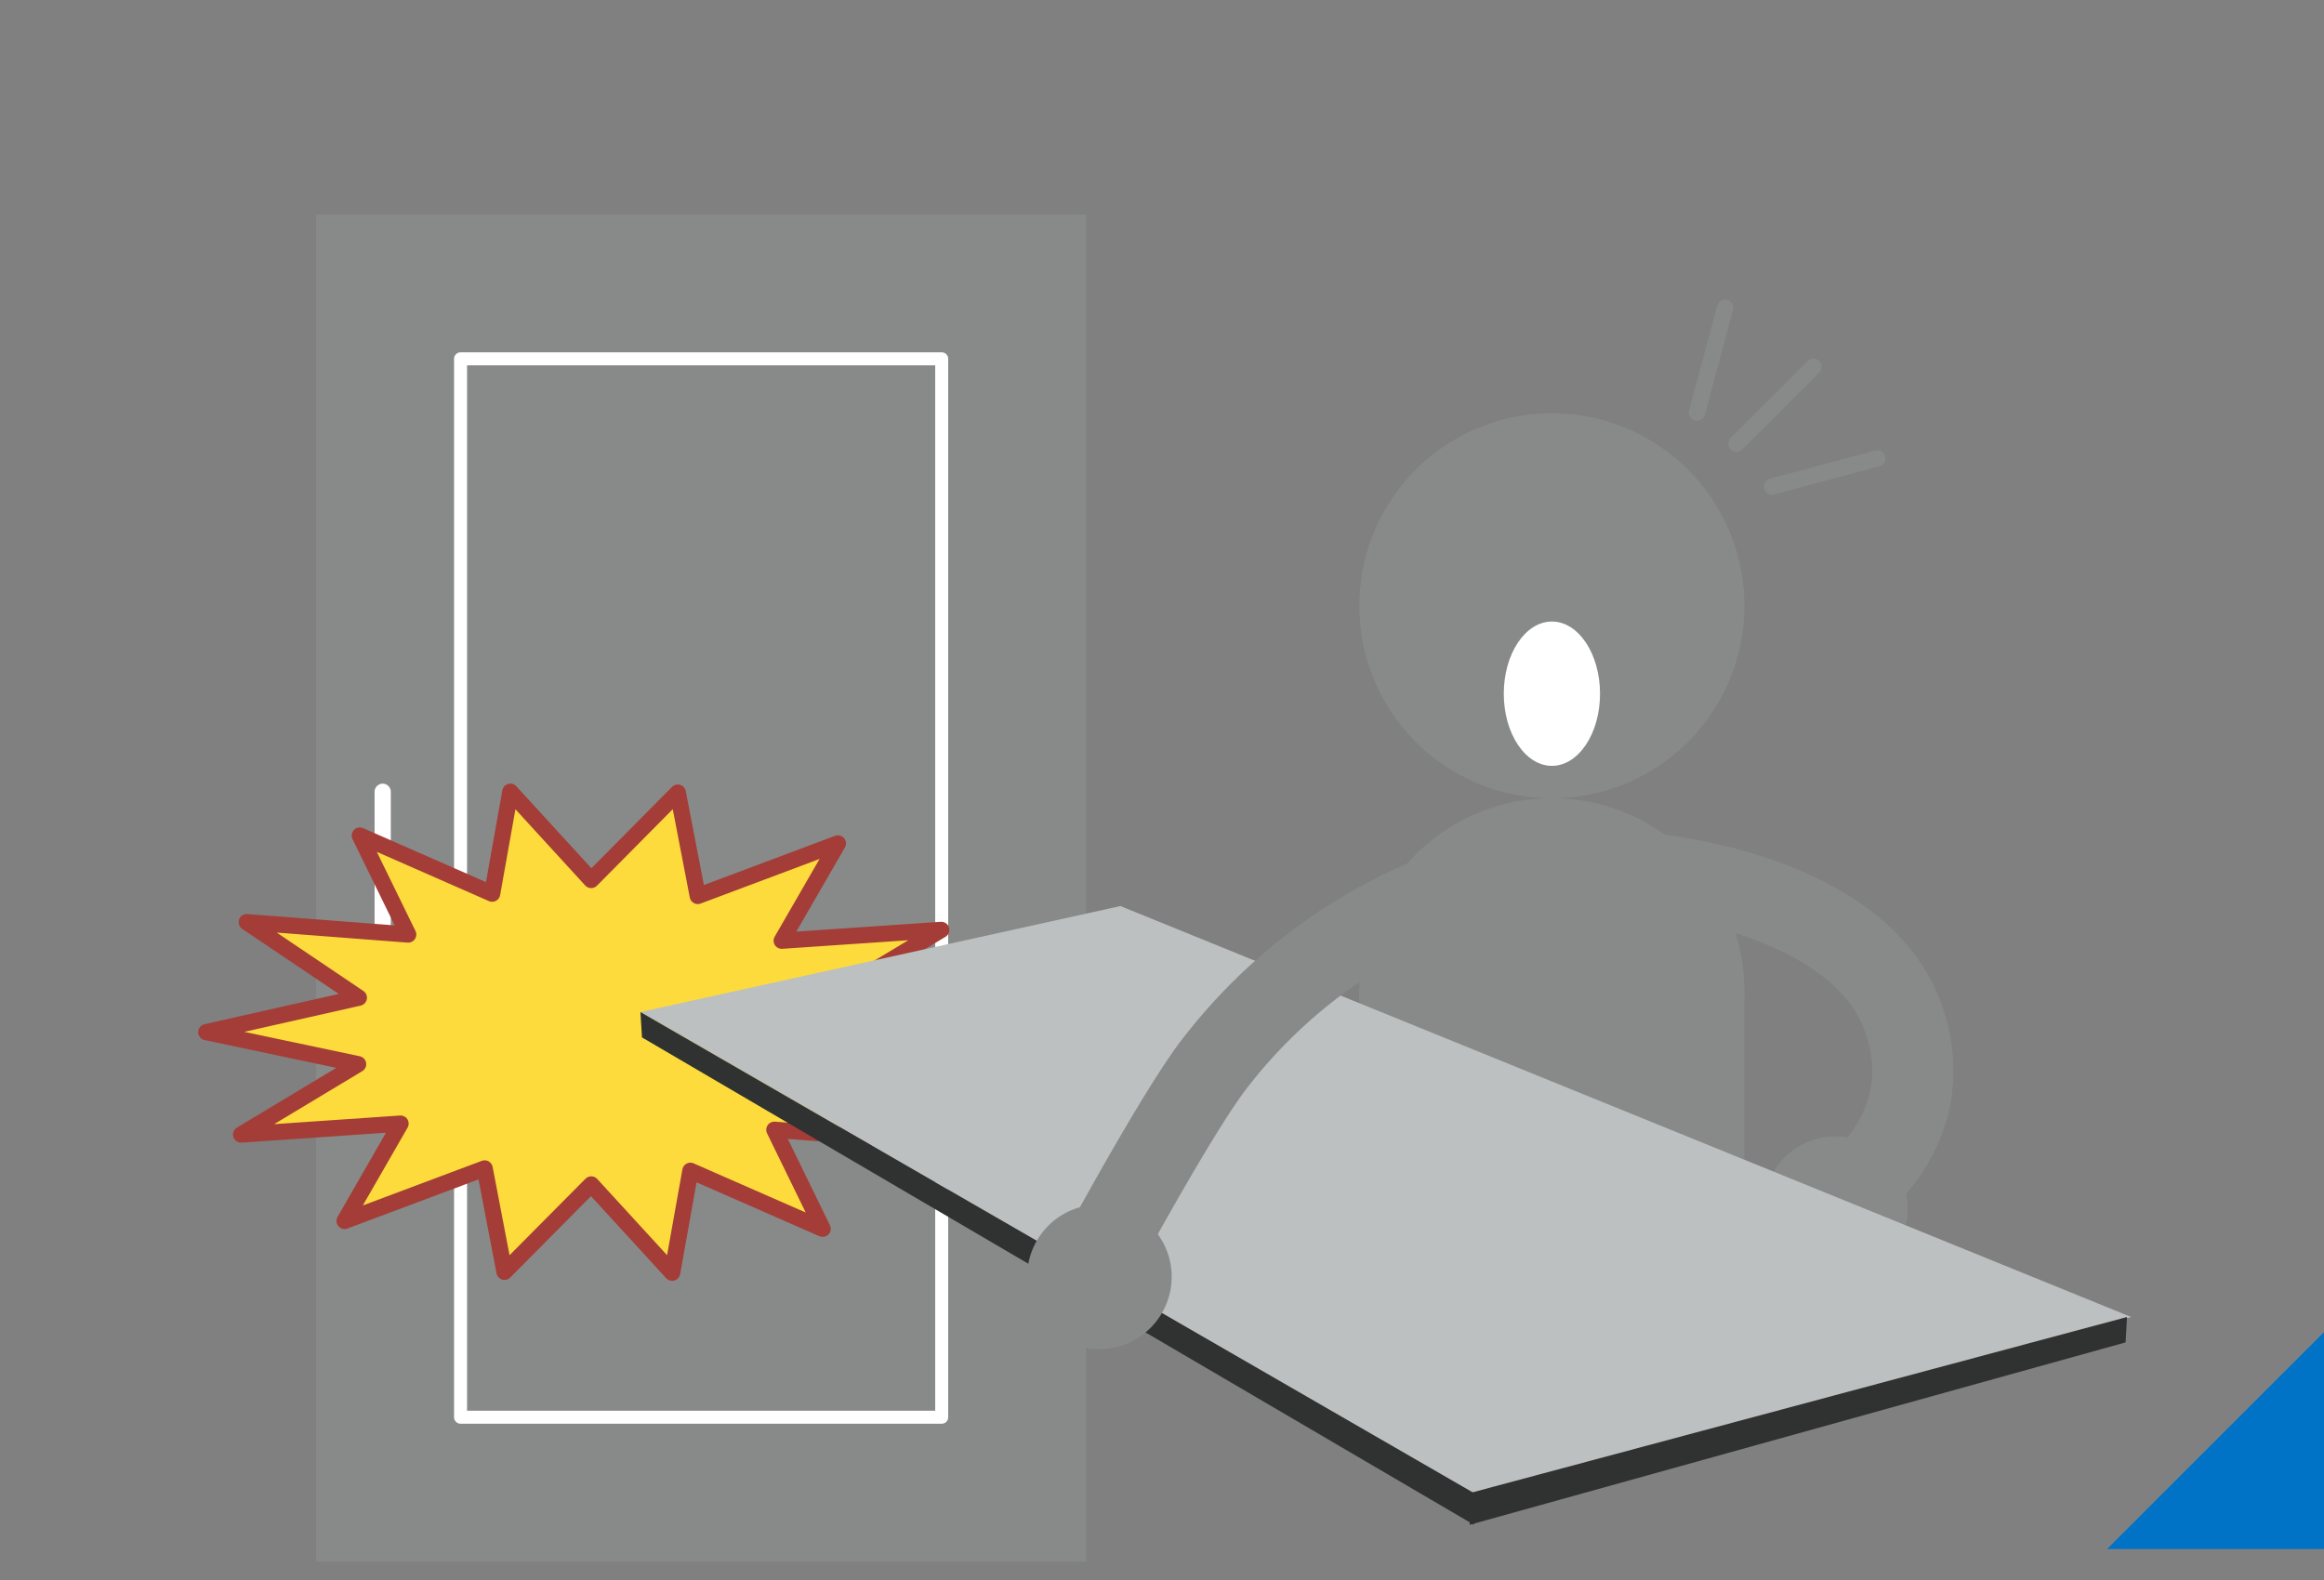
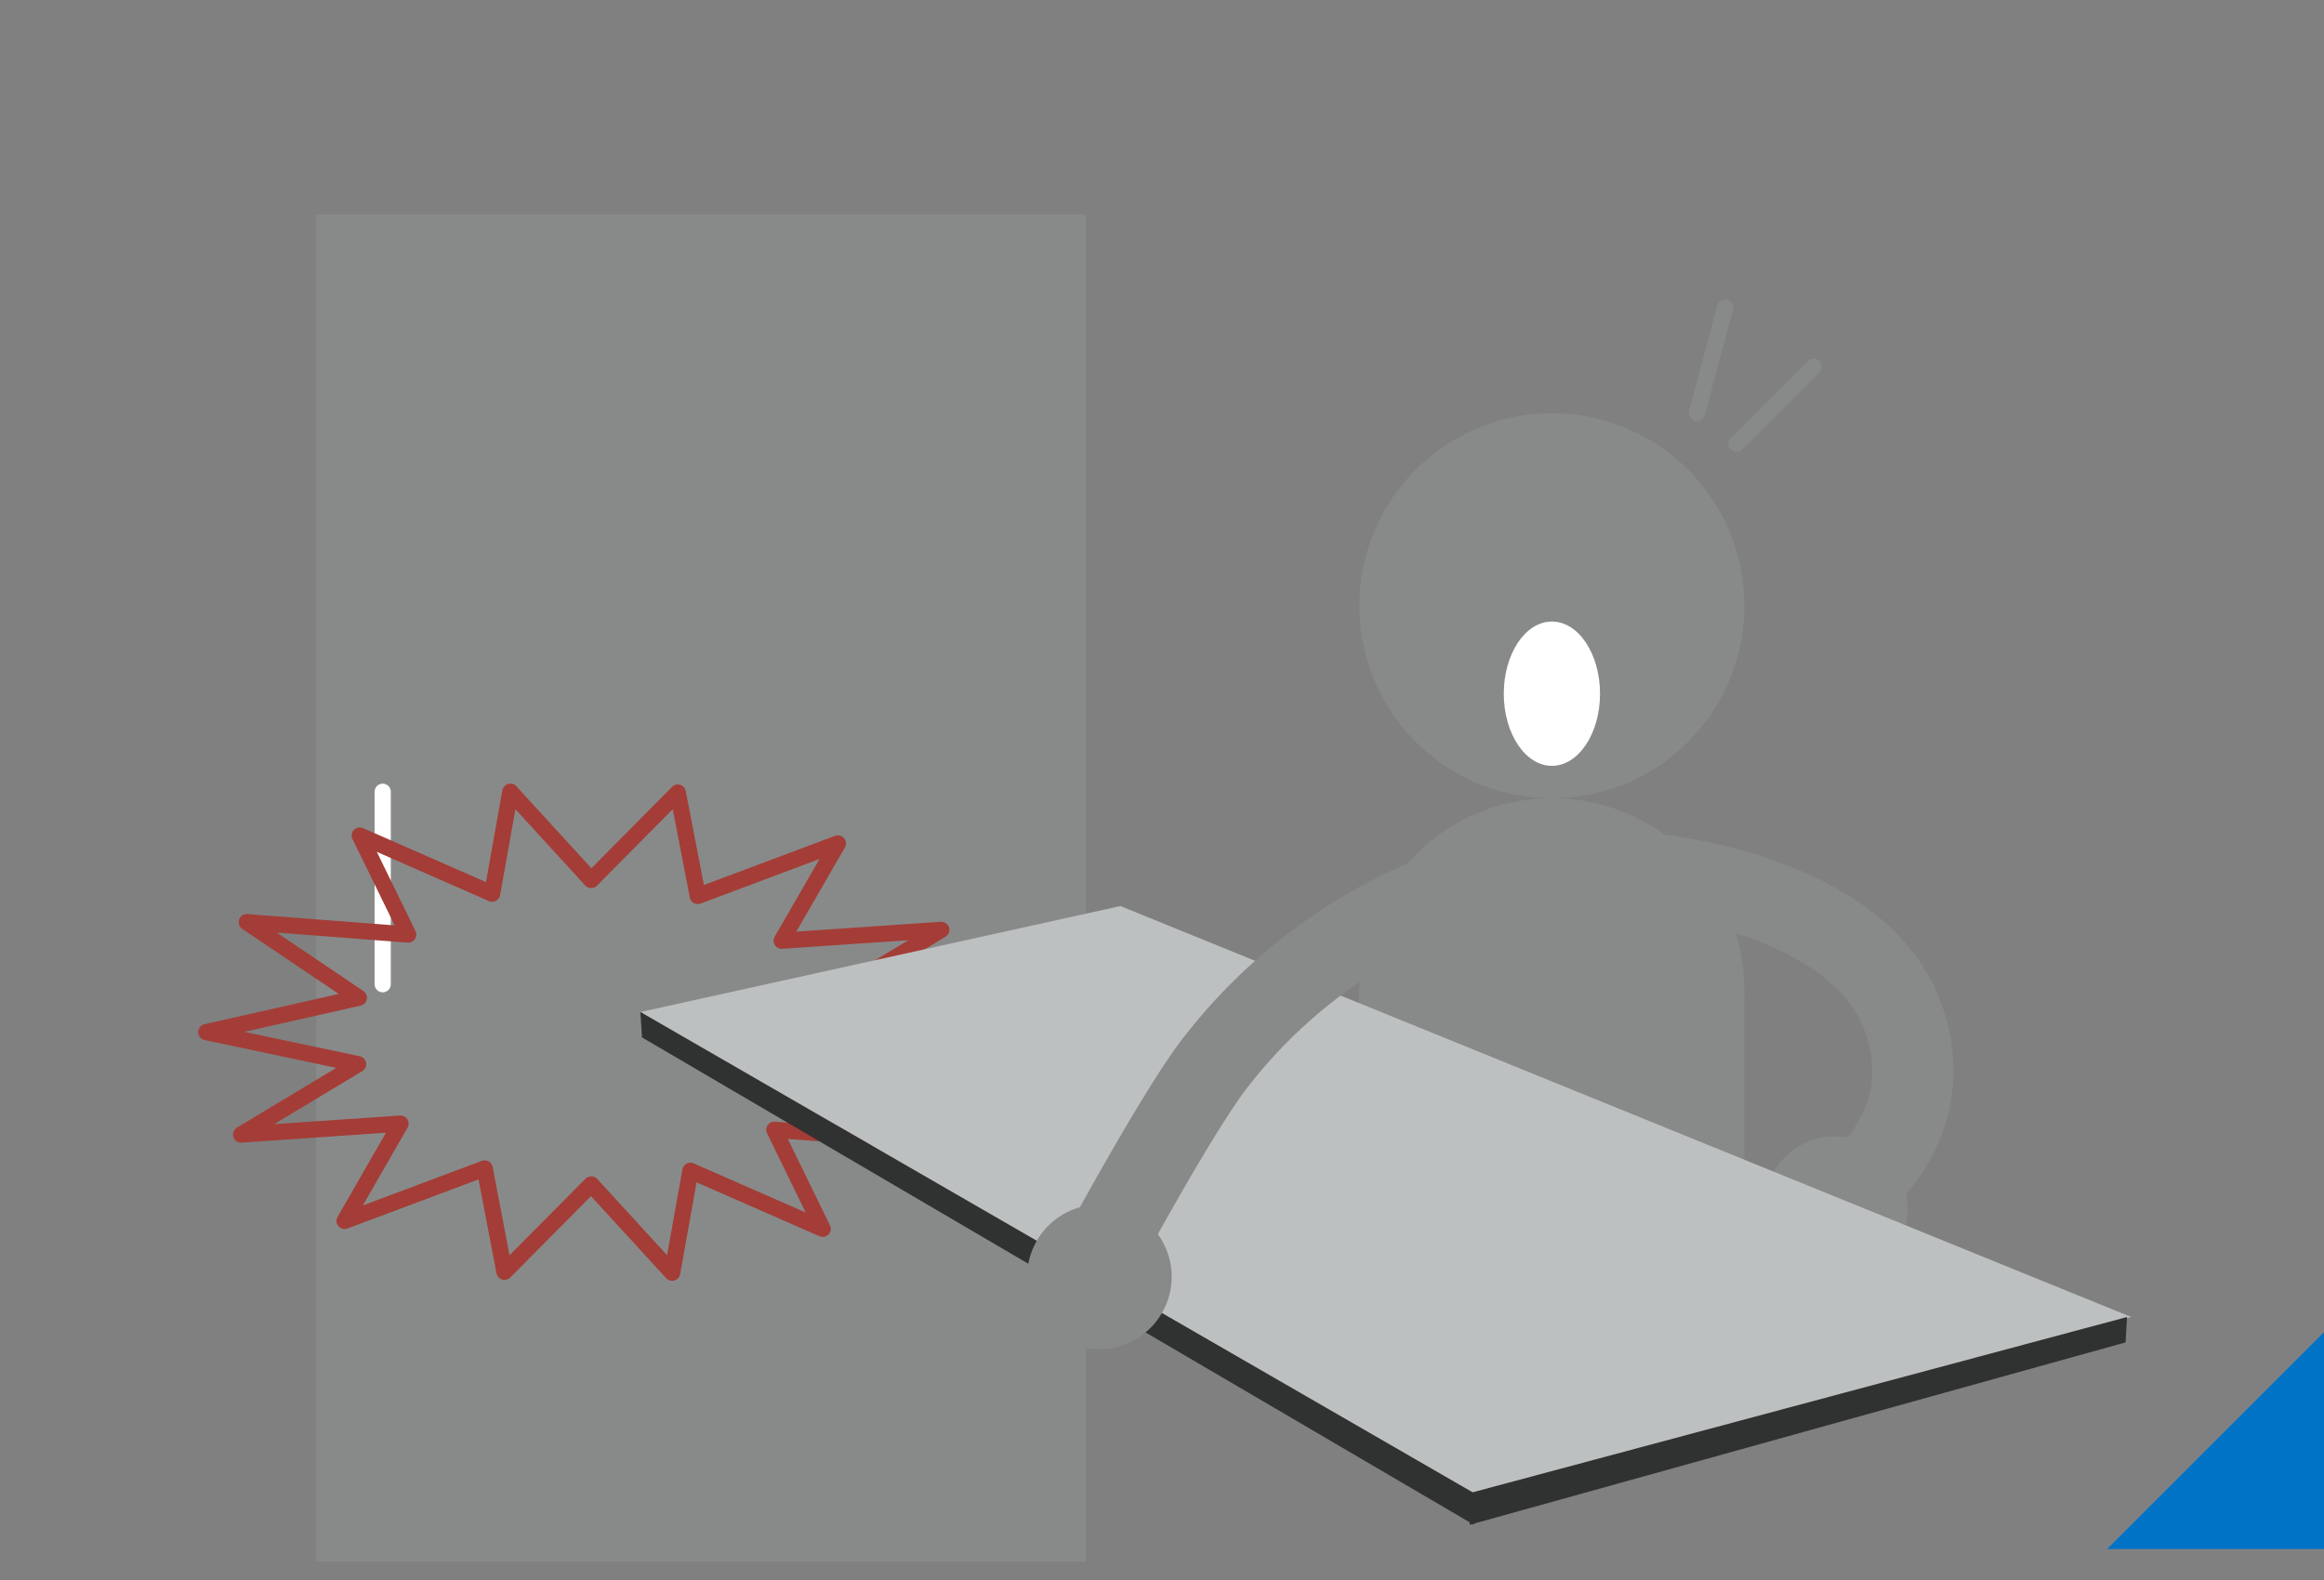
<svg xmlns="http://www.w3.org/2000/svg" width="150" height="102" viewBox="0 0 150 102">
  <rect x="0" y="0" width="150" height="102" fill="#808080" stroke="none" />
  <defs>
    <clipPath id="clip-path">
      <rect id="長方形_2247" data-name="長方形 2247" width="150" height="102" transform="translate(899 1758)" fill="none" opacity="0.21" />
    </clipPath>
  </defs>
  <g id="img_merit_risk05" transform="translate(-899 -1758)" clip-path="url(#clip-path)">
    <g id="グループ_3339" data-name="グループ 3339">
      <g id="グループ_3320" data-name="グループ 3320" transform="translate(919.408 1771.85)">
        <rect id="長方形_2244" data-name="長方形 2244" width="49.689" height="86.962" fill="#888a8a" />
      </g>
      <g id="グループ_3321" data-name="グループ 3321" transform="translate(928.726 1781.164)">
-         <rect id="長方形_2245" data-name="長方形 2245" width="31.055" height="68.328" fill="none" stroke="#fff" stroke-linecap="round" stroke-linejoin="round" stroke-width="0.838" />
-       </g>
+         </g>
      <g id="グループ_3322" data-name="グループ 3322" transform="translate(923.701 1809.113)">
        <line id="線_339" data-name="線 339" y2="12.424" fill="none" stroke="#fff" stroke-linecap="round" stroke-width="1.047" />
      </g>
      <g id="グループ_3323" data-name="グループ 3323" transform="translate(912.318 1809.11)">
-         <path id="パス_1531" data-name="パス 1531" d="M1028.244,540.8l-9.859,2.219,7.241,4.88-10.412-.8,3.119,6.394-8.537-3.746-1.176,6.582-5.224-5.7-5.6,5.642-1.279-6.675-9.042,3.389,3.613-6.284-10.29.707,7.551-4.542-9.8-2.071,9.849-2.221-7.237-4.878,10.42.8-3.123-6.392L997,531.857l1.174-6.582,5.218,5.7,5.591-5.644,1.288,6.675,9.046-3.393-3.628,6.282,10.3-.7-7.551,4.538Z" transform="translate(-978.553 -525.275)" fill="#fddb3c" />
-       </g>
+         </g>
      <g id="グループ_3324" data-name="グループ 3324" transform="translate(912.318 1809.11)">
        <path id="パス_1532" data-name="パス 1532" d="M1028.244,540.8l-9.859,2.219,7.241,4.88-10.412-.8,3.119,6.394-8.537-3.746-1.176,6.582-5.224-5.7-5.6,5.642-1.279-6.675-9.042,3.389,3.613-6.284-10.29.707,7.551-4.542-9.8-2.071,9.849-2.221-7.237-4.878,10.42.8-3.123-6.392L997,531.857l1.174-6.582,5.218,5.7,5.591-5.644,1.288,6.675,9.046-3.393-3.628,6.282,10.3-.7-7.551,4.538Z" transform="translate(-978.553 -525.275)" fill="none" stroke="#a43d37" stroke-linejoin="round" stroke-width="1.047" />
      </g>
      <g id="グループ_3325" data-name="グループ 3325" transform="translate(1012.812 1831.366)">
        <path id="パス_1533" data-name="パス 1533" d="M1053.034,544.361a4.656,4.656,0,1,1-4.656-4.654,4.652,4.652,0,0,1,4.656,4.654" transform="translate(-1043.721 -539.707)" fill="#888a8a" />
      </g>
      <g id="グループ_3326" data-name="グループ 3326" transform="translate(986.733 1821.957)">
        <rect id="長方形_2246" data-name="長方形 2246" width="24.847" height="24.849" fill="#888a8a" />
      </g>
      <g id="グループ_3327" data-name="グループ 3327" transform="translate(1005.506 1814.418)">
        <path id="パス_1534" data-name="パス 1534" d="M1038.983,528.717s13.564,1.132,16.386,9.422c2.449,7.169-3.761,11.3-3.761,11.3" transform="translate(-1038.983 -528.717)" fill="none" stroke="#888a8a" stroke-linecap="round" stroke-width="5.238" />
      </g>
      <g id="グループ_3328" data-name="グループ 3328" transform="translate(986.741 1784.683)">
        <path id="パス_1535" data-name="パス 1535" d="M1051.662,521.857a12.424,12.424,0,1,1-12.42-12.423,12.423,12.423,0,0,1,12.42,12.423" transform="translate(-1026.815 -509.434)" fill="#888a8a" />
      </g>
      <g id="グループ_3329" data-name="グループ 3329" transform="translate(986.741 1809.53)">
        <path id="パス_1536" data-name="パス 1536" d="M1051.662,537.968a12.424,12.424,0,1,1-12.42-12.421,12.424,12.424,0,0,1,12.42,12.421" transform="translate(-1026.815 -525.547)" fill="#888a8a" />
      </g>
      <g id="グループ_3330" data-name="グループ 3330" transform="translate(996.061 1798.125)">
        <path id="パス_1537" data-name="パス 1537" d="M1039.069,522.811c0,2.572-1.394,4.656-3.106,4.656s-3.106-2.083-3.106-4.656,1.388-4.66,3.106-4.66,3.106,2.088,3.106,4.66" transform="translate(-1032.858 -518.151)" fill="#fff" />
      </g>
      <g id="グループ_3331" data-name="グループ 3331" transform="translate(1011.081 1781.674)">
        <line id="線_340" data-name="線 340" x1="4.971" y2="4.968" fill="none" stroke="#888a8a" stroke-linecap="round" stroke-width="1.047" />
      </g>
      <g id="グループ_3332" data-name="グループ 3332" transform="translate(1013.377 1787.593)">
-         <line id="線_341" data-name="線 341" x1="6.795" y2="1.82" fill="none" stroke="#888a8a" stroke-linecap="round" stroke-width="1.047" />
-       </g>
+         </g>
      <g id="グループ_3333" data-name="グループ 3333" transform="translate(1008.528 1777.857)">
        <line id="線_342" data-name="線 342" x1="1.82" y2="6.791" fill="none" stroke="#888a8a" stroke-linecap="round" stroke-width="1.047" />
      </g>
      <g id="グループ_3334" data-name="グループ 3334" transform="translate(940.336 1816.492)">
        <path id="パス_1538" data-name="パス 1538" d="M1092.943,556.592l-42.425,11.368-53.8-31.057,30.985-6.841Z" transform="translate(-996.723 -530.062)" fill="#bdc0c0" />
      </g>
      <g id="グループ_3335" data-name="グループ 3335" transform="translate(969.445 1816.301)">
        <path id="パス_1539" data-name="パス 1539" d="M1036.695,529.938a34.125,34.125,0,0,0-13,10.176c-2.5,3.121-8.1,13.566-8.1,13.566" transform="translate(-1015.599 -529.938)" fill="none" stroke="#888a8a" stroke-linecap="round" stroke-width="5.238" />
      </g>
      <g id="グループ_3336" data-name="グループ 3336" transform="translate(993.858 1843.022)">
        <path id="パス_1540" data-name="パス 1540" d="M1073.857,547.266l-42.427,11.368v2.046l42.337-11.776Z" transform="translate(-1031.43 -547.266)" fill="#303231" />
      </g>
      <g id="グループ_3337" data-name="グループ 3337" transform="translate(940.336 1823.332)">
        <path id="パス_1541" data-name="パス 1541" d="M996.722,534.5l53.8,31.059,0,2.044-53.7-31.466Z" transform="translate(-996.722 -534.497)" fill="#303231" />
      </g>
      <g id="グループ_3338" data-name="グループ 3338" transform="translate(965.296 1835.763)">
        <path id="パス_1542" data-name="パス 1542" d="M1022.236,547.215a4.664,4.664,0,1,1-4.663-4.657,4.66,4.66,0,0,1,4.663,4.657" transform="translate(-1012.908 -542.558)" fill="#888a8a" />
      </g>
      <path id="パス_1543" data-name="パス 1543" d="M14,0V14H0Z" transform="translate(1035 1844)" fill="#0073c6" />
    </g>
  </g>
</svg>